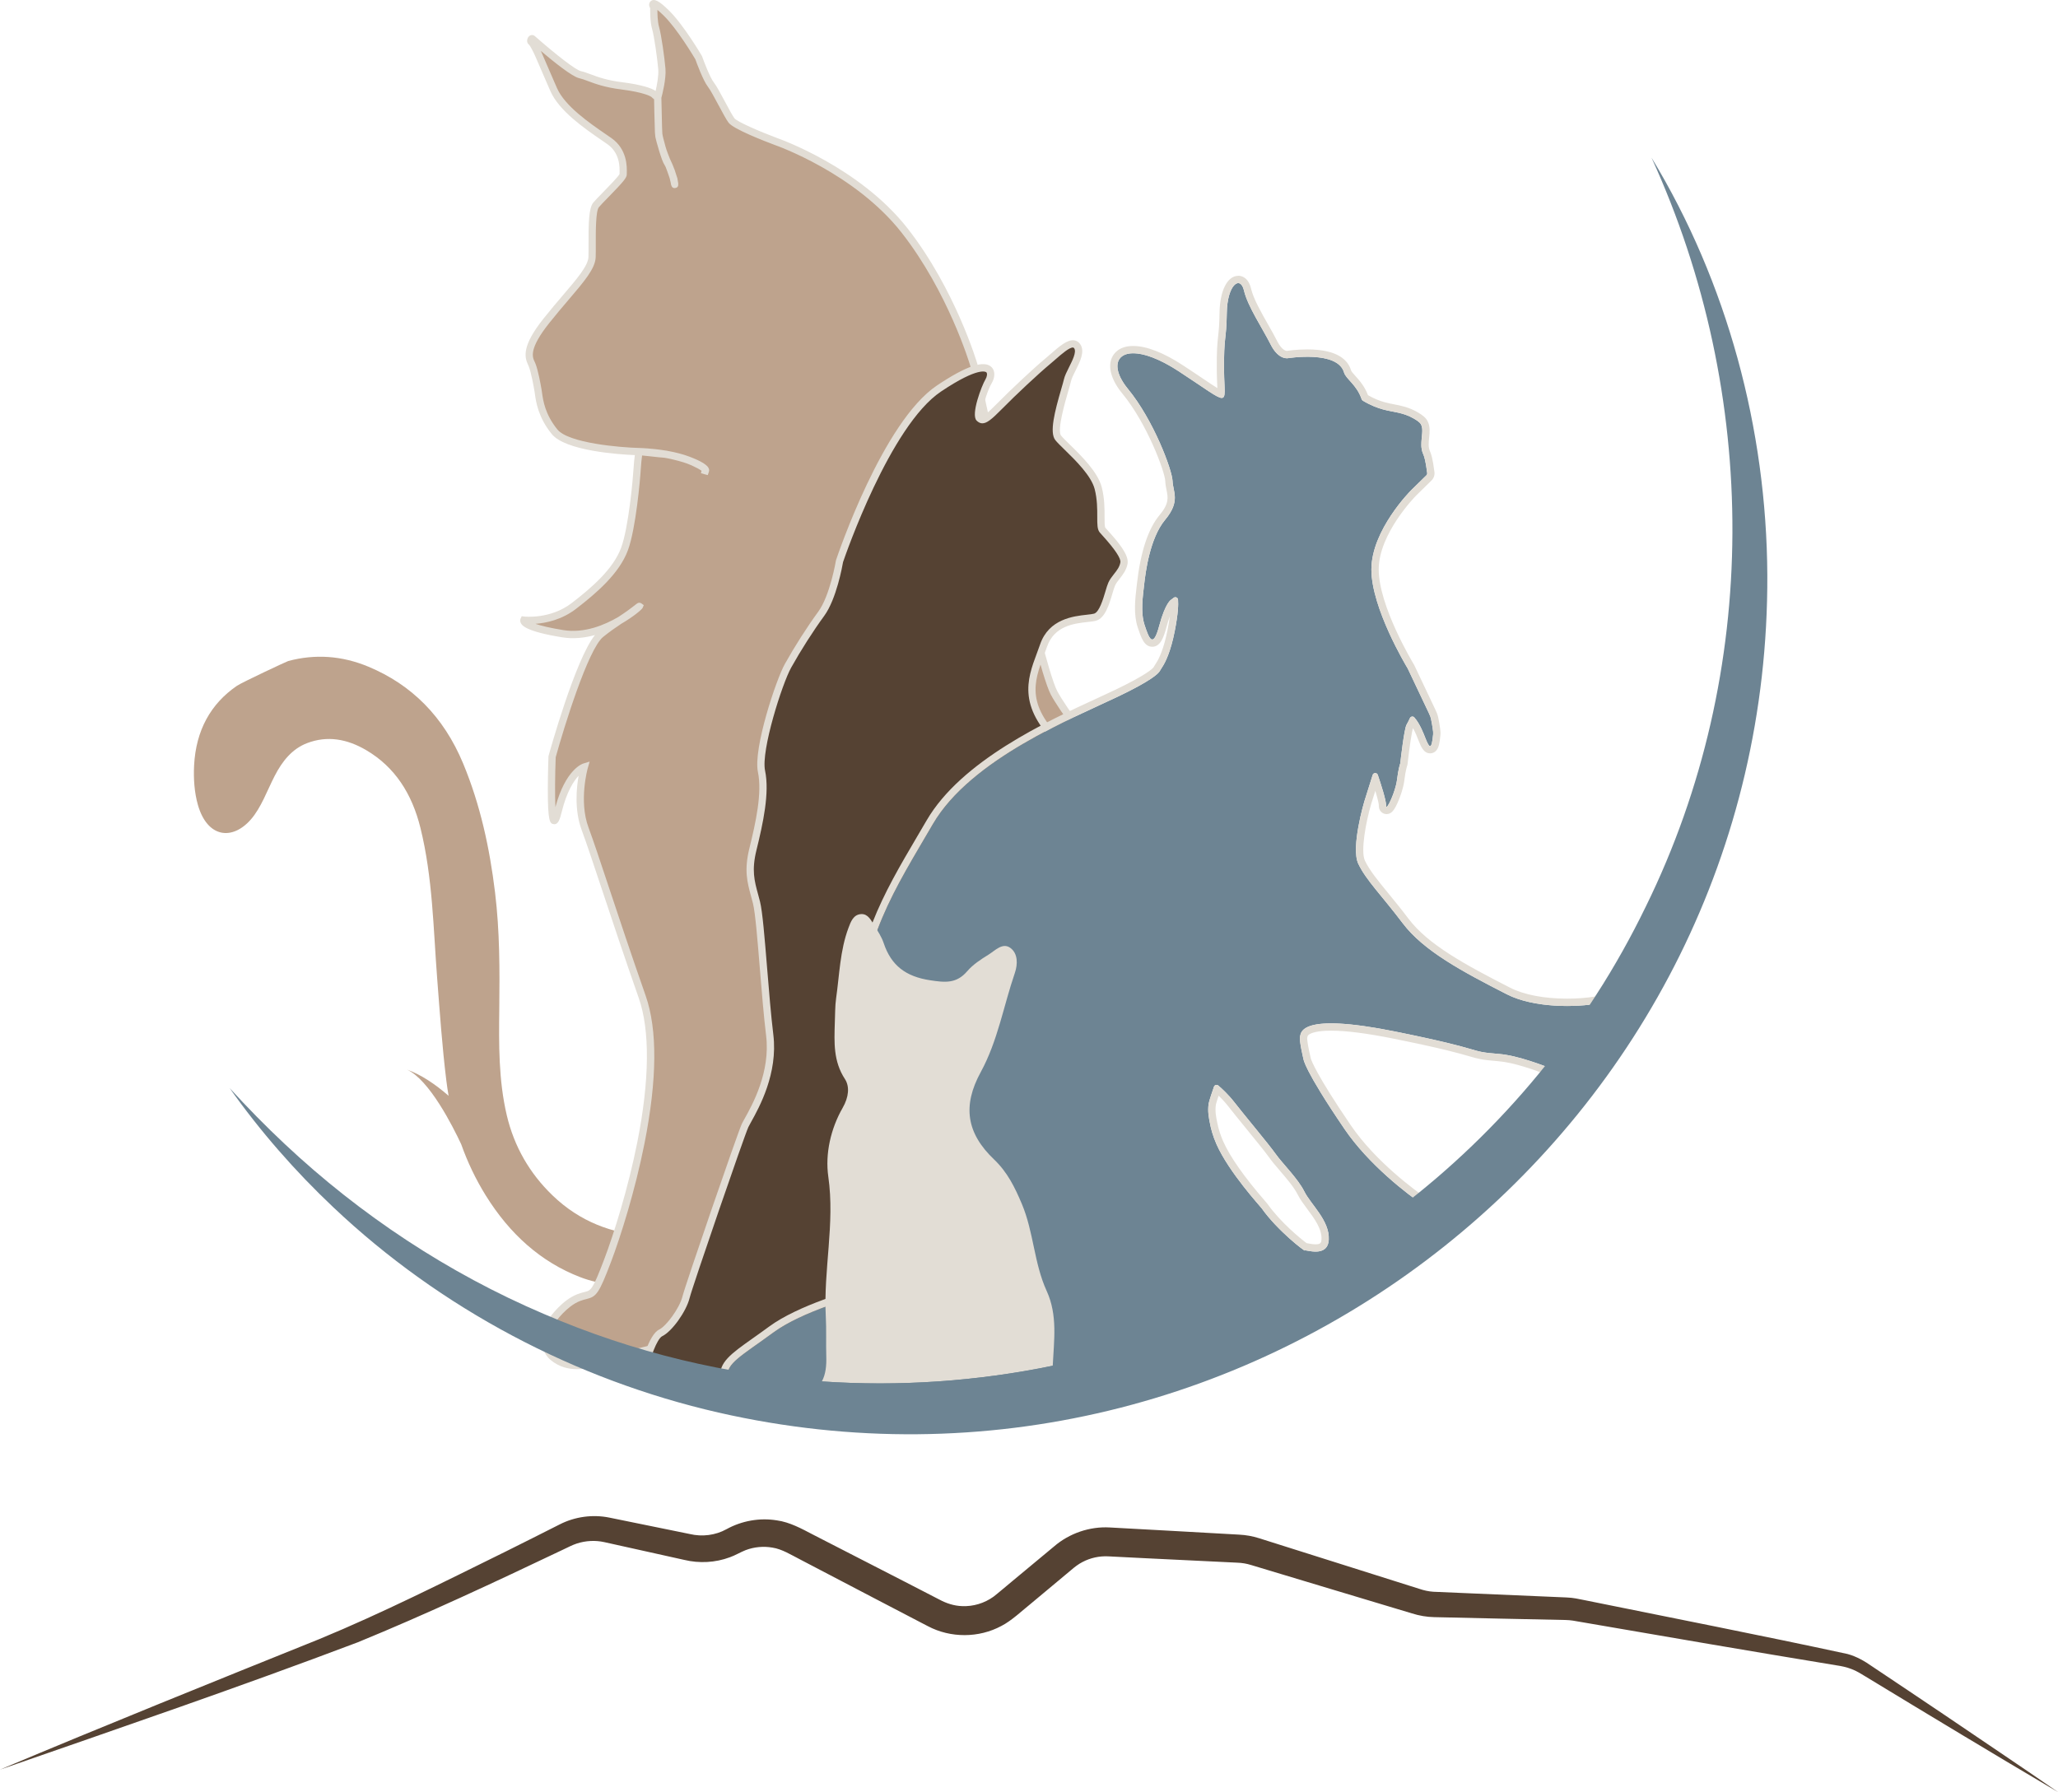
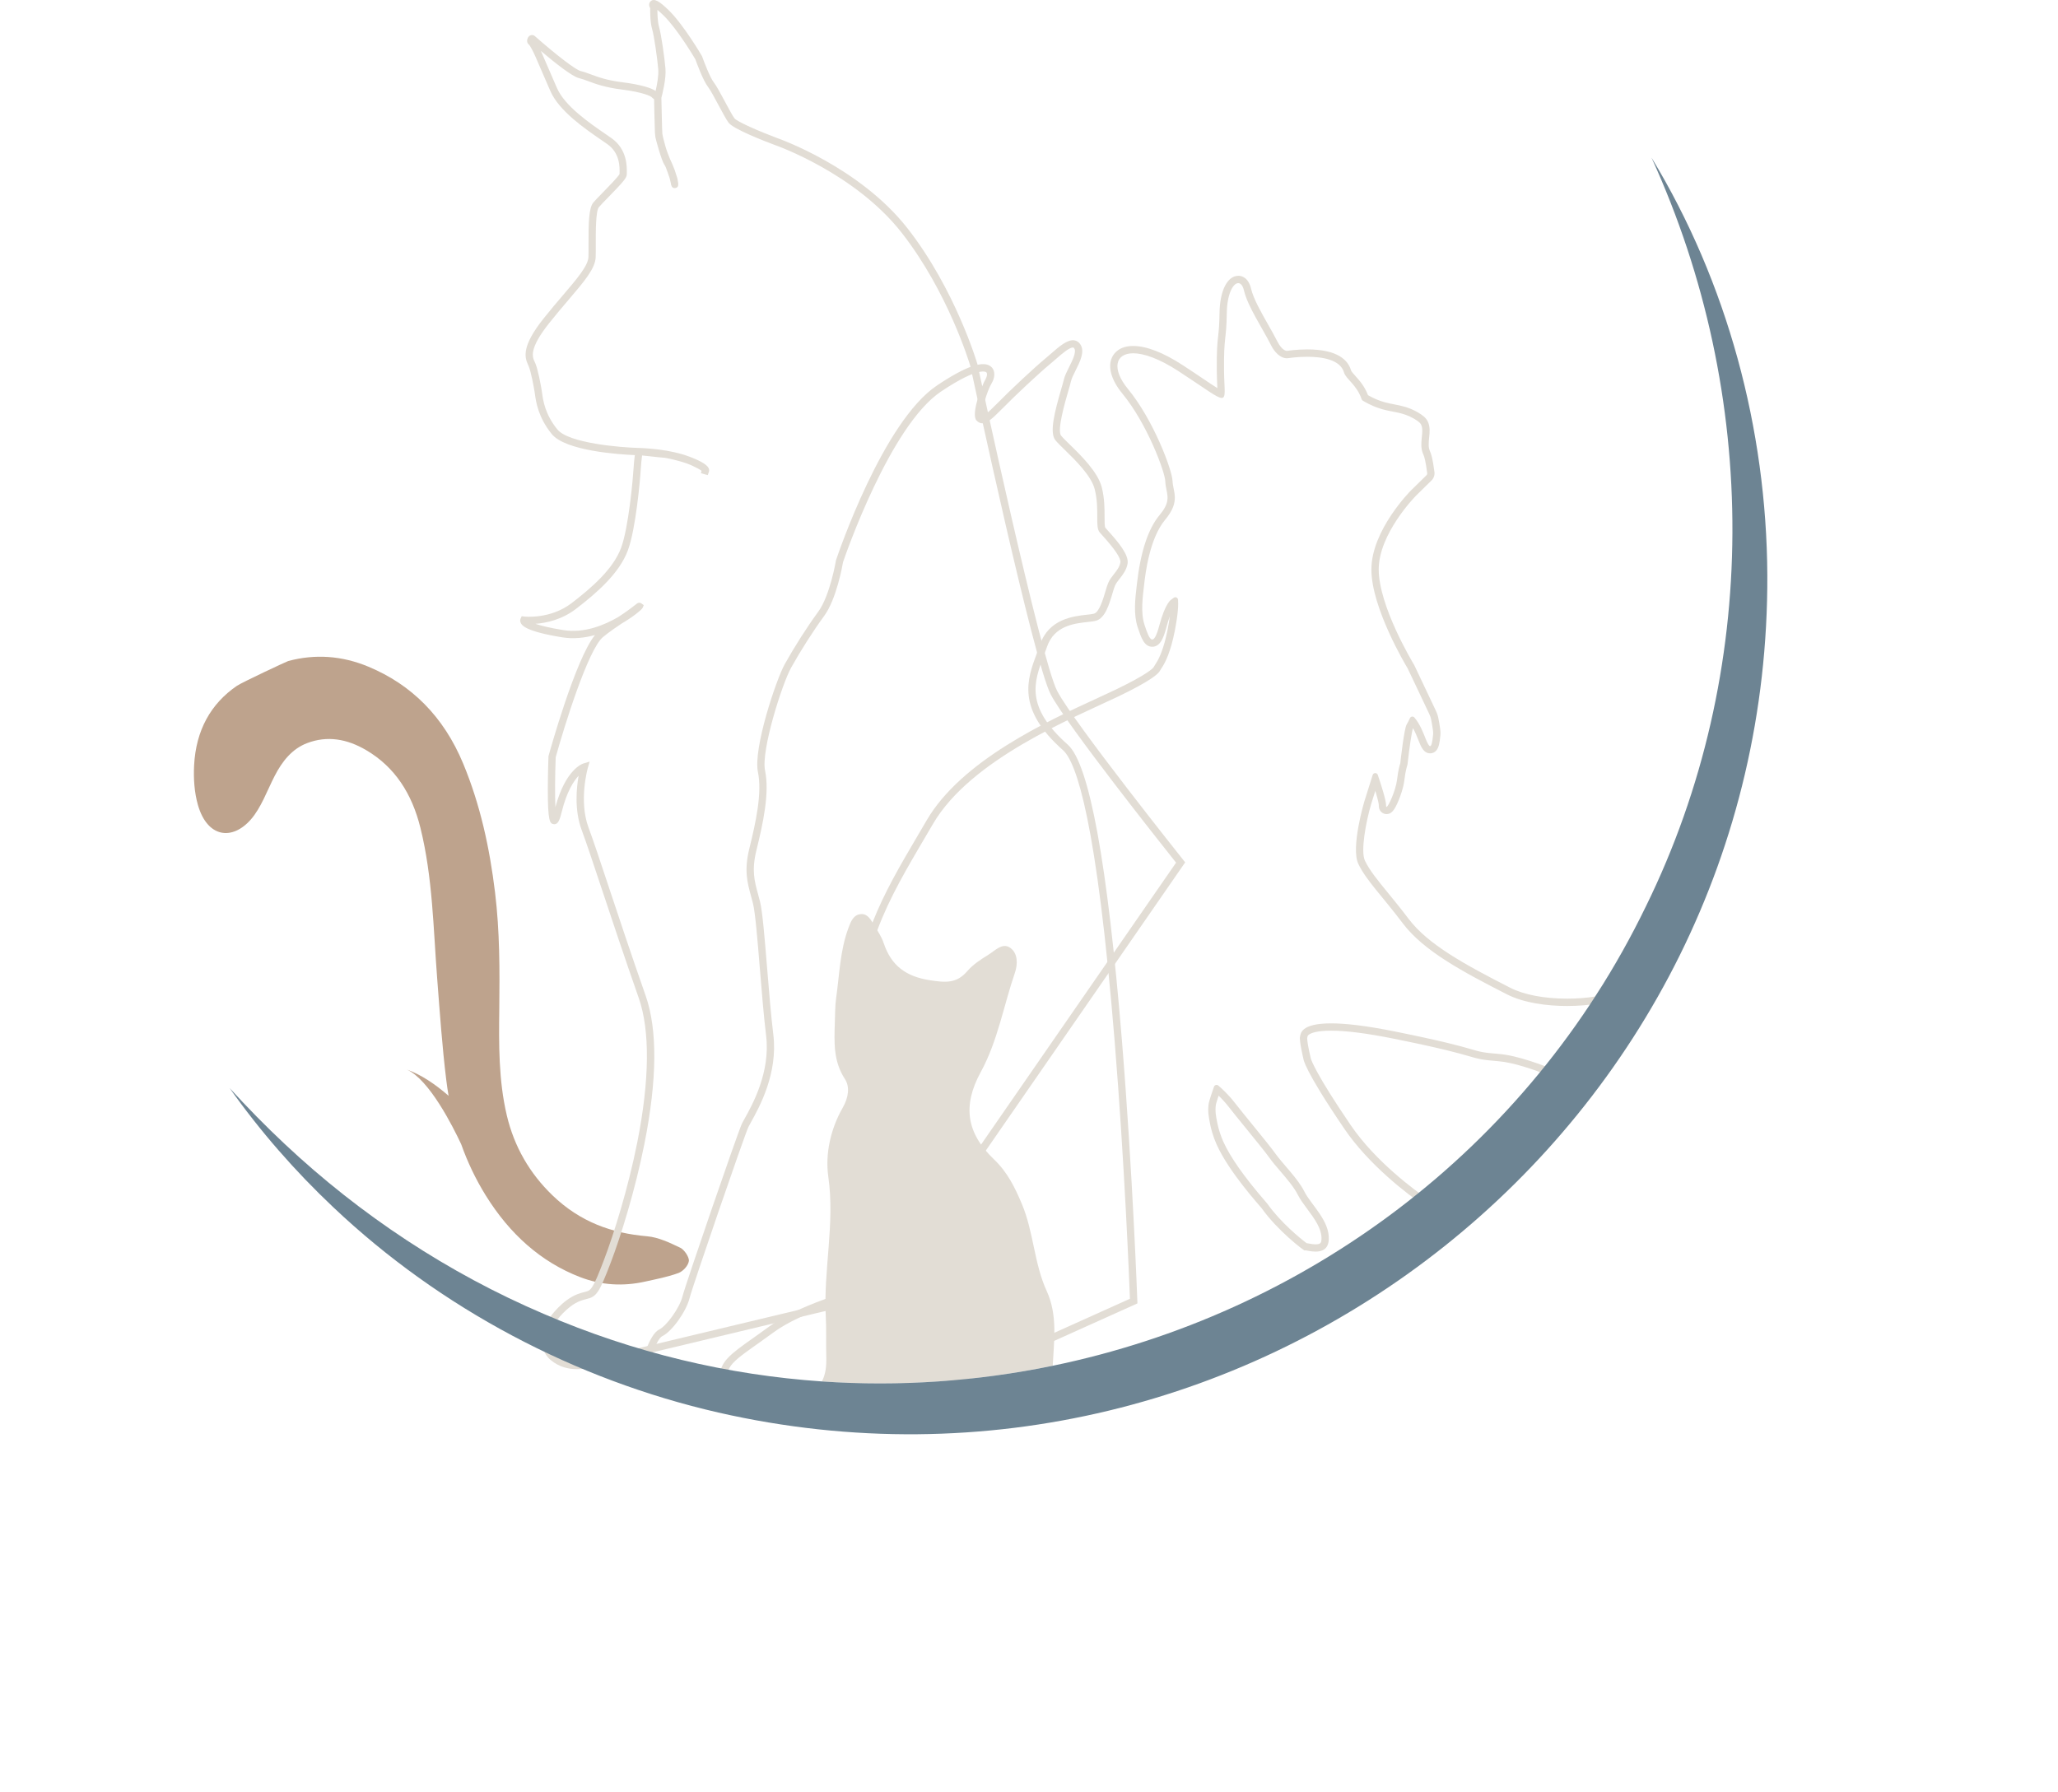
<svg xmlns="http://www.w3.org/2000/svg" id="Ebene_2" data-name="Ebene 2" viewBox="0 0 1949.17 1697.36">
  <defs>
    <style>
      .cls-1 {
        fill: #e2ddd5;
      }

      .cls-1, .cls-2, .cls-3, .cls-4 {
        stroke-width: 0px;
      }

      .cls-2 {
        fill: #6d8493;
      }

      .cls-3 {
        fill: #554233;
      }

      .cls-4 {
        fill: #bea38d;
      }
    </style>
  </defs>
  <g id="Vorlage">
    <g id="Logo">
-       <path class="cls-3" d="M0,1676.14c99.53-41.88,202.03-83.21,302.35-123.6,60.06-24.8,118.28-54.26,176.64-82.99,14.32-7.06,37.2-18.66,50.99-25.61,14.38-7.39,31.32-9.74,47.22-6.49,21.86,4.46,54.36,11.08,76.04,15.51,11.69,2.81,24.33,1.29,34.86-4.56,14.42-7.98,31.45-11.01,47.74-8.34,12.12,1.64,23.48,7.91,34.01,13.4,17.95,9.18,68.44,35.16,87.15,44.74,0,0,29.02,14.97,29.02,14.97l3.63,1.87c6.64,3.6,13.97,5.99,21.56,6.23,10.55.47,21.15-2.74,29.7-8.89,3.65-2.76,14.4-11.91,18.14-14.99,9.34-7.77,30.16-25.07,39.24-32.61,14.42-12.46,33.8-19.12,52.82-18.01,33.34,1.76,88.91,4.92,122.27,6.78,6.51.3,13.03,1.46,19.24,3.44,18.73,5.88,131.22,41.43,151.81,47.96,4.19,1.42,8.68,2.43,13.11,2.71,35.29,1.46,90.69,3.84,126.13,5.4,7.11.28,11.18,1.44,17.71,2.68,81.27,16.52,167.53,33.37,248.43,50.87,8.51,2.3,16.29,6.78,23.41,11.81,22.33,15.05,45.56,30.33,67.83,45.48,30.29,20.64,78,52.54,108.08,73.46-59.11-34.87-123.44-73.66-182.05-109.3-4.48-2.71-8.64-5.4-13.48-7.18-4.59-1.83-9.69-2.86-14.57-3.57-78.65-12.94-162.73-27.36-241.5-40.97,0,0-7.86-1.35-7.86-1.35-2.22-.33-4.47-.53-6.71-.58-34.79-.74-89.97-1.85-124.47-2.7-7.19-.12-14.36-1.38-21.22-3.55-21.09-6.39-133.6-40.09-152.45-45.86-4.13-1.29-8.51-2.02-12.83-2.17-16.4-.79-72.35-3.51-89.7-4.35,0,0-32.61-1.65-32.61-1.65-8.48-.44-16.97,1.43-24.43,5.37-4.01,2.04-7.5,4.8-10.92,7.73,0,0-12.53,10.47-12.53,10.47l-25.07,20.92c-8.22,6.59-18.79,16.61-28.2,21.38-21.37,11.56-48.2,11.64-69.67.29,0,0-1.81-.94-1.81-.94l-3.62-1.88c-18.9-9.77-67.49-35.25-86.84-45.35,0,0-28.94-15.13-28.94-15.13-8.23-4.19-17.02-9.79-26.14-11.15-8.42-1.47-17.25-.64-25.28,2.39-5.03,1.99-9.85,4.98-14.98,6.77-13.75,5.14-29,5.92-43.24,2.47-11.24-2.47-33.05-7.36-43.83-9.74,0,0-31.83-7.07-31.83-7.07-8.57-1.89-17.64-1.41-26.03,1.32-2.12.71-4.07,1.5-6.2,2.51l-7.38,3.53c-63.81,30.38-128.56,60.75-193.96,87.54-111.47,42.17-226.28,81.48-338.79,120.58h0Z" />
      <path id="Schwanz" class="cls-4" d="M644.33,1181.85c-10.12-4.85-20.87-9.98-31.45-10.88-33.18-2.83-63.42-13.46-89.74-38.88-21.36-20.63-36.15-45.91-43.18-75.84-7.8-33.23-7.48-67.11-7.08-100.83.43-36.72.47-73.37-4.02-110.26-5.12-42.05-13.96-82.87-30.14-121.84-18.61-44.82-49.15-74.93-89.82-91.86-25.13-10.46-50.51-12.16-75.9-5.36-1.39.37-43.89,20.26-48.61,23.49-24.8,16.99-38.8,42.11-40.55,75.32-.65,12.36.22,25.73,3.64,37.62,8.93,30.98,32.46,33.79,50.06,13.71,9.79-11.17,15.34-27.17,22.54-41.18,7.3-14.22,16.67-25.83,30.85-31.22,18.98-7.21,37.63-4.03,55.83,6.64,27.14,15.91,43.43,41.16,51.47,73.78,11.61,47.08,12.16,95.05,15.85,142.79,2.48,32.04,4.69,64.15,8.61,96.06.61,4.97,1.34,9.9,2.18,14.79-12.83-11.14-26.22-20.13-39.42-24.79,21.12,9.51,43.41,53.68,51.36,70.7,5.98,16.83,13.66,33.04,23.25,48.49,22.8,36.71,52.36,63.1,89.52,77.4,20.15,7.75,40.89,8.79,61.38,4.21,10.64-2.38,21.45-4.38,31.66-8.16,4.21-1.56,9.2-6.82,9.82-11.32.49-3.61-4.36-10.79-8.11-12.59Z" />
-       <path id="Mowbray" class="cls-4" d="M558.72,1291.53s-19.81,6.86-35.04-6.09c-15.24-12.95,0-35.71,0-35.71,0,0,10.66-15.33,24.38-20.66,13.71-5.33,12.95,3.05,27.42-35.04,14.47-38.09,58.66-175.97,32.76-249.86-25.9-73.89-44.18-132.55-54.09-159.21-9.9-26.66-.76-58.4-.76-58.4,0,0-15.57,4.74-24.72,41.64-9.14,36.9-5.76-51.46-5.76-51.46,0,0,27.87-101.18,46.16-116.07,11.13-9.07,21.58-15.07,27.9-19.81,4.22-3.16,5.73-4.14,8.06-6.1,5.18-4.34-32.01,31.96-71.96,25.52-39.95-6.43-36.9-12.87-36.9-12.87,0,0,25.73,3.19,47.4-13.47,21.67-16.66,40.54-34.01,47.91-53.82,7.36-19.81,11.43-66.27,11.93-75.16.51-8.89,1.78-17.18,1.78-17.18,0,0,26.85.53,46.48,7.97,19.64,7.45,16.24,10.72,16.42,10.02.67-2.52-8-6.39-11.42-7.99-5.71-2.66-14.54-5.21-26.1-7.53-8.56-.56-16.82-1.91-25.39-2.47,0,0-66.15-1.74-79.99-18.88-13.84-17.14-14.47-32.38-15.62-39.1-1.14-6.73-3.43-18.71-5.63-24.12-2.2-5.42-9.31-13.03,13.54-41.81,22.85-28.78,42.74-47.06,43.25-60.27.51-13.2-1.27-43.42,3.81-49.52,5.08-6.09,25.77-25.52,25.65-28.82-.13-3.3,2.16-20.95-13.08-31.61-15.24-10.66-43.93-28.69-52.69-48.75-8.76-20.06-11.05-25.27-13.71-31.61-2.67-6.35-6.48-13.2-7.62-13.71s.13-3.68,1.14-2.79c1.02.89,36.06,31.87,44.95,33.9,8.89,2.03,17.39,7.87,39.74,10.66,22.35,2.79,29.62,7.03,30.47,8.04.85,1.02,3.55,2.88,3.55,2.88,0,0,.51,33.52,1.18,37.07.68,3.55,5.92,21.84,7.96,24.72,2.03,2.88,5.59,12.7,6.6,18.62,1.02,5.92-.52-3.04-.52-3.04,0,0-4.14-12.48-5.32-14.52-1.18-2.03-5.2-12.52-5.88-15.39-.68-2.88-3.05-10.3-3.21-14.19-.17-3.89-.81-33.27-.81-33.27,0,0,4.74-16.93,3.89-26.92-.85-9.99-3.89-31.83-5.92-38.77-2.03-6.94-1.69-18.62-1.69-18.62,0,0,.17-1.18-.68-2.37-.85-1.18-1.02-6.6,12.7,6.94,13.71,13.54,30.47,42.15,30.47,42.15,0,0,6.94,19.55,11.51,25.39,4.57,5.84,15.24,28.19,19.55,34.03,4.32,5.84,42.41,20.06,42.41,20.06,0,0,76.18,26.15,121.63,84.3,45.45,58.15,65.51,127.22,65.51,127.22,0,0,59.93,280.08,75.92,310.55,16,30.47,119.93,160.74,119.93,160.74l-282.44,408.31-277.03,66.27Z" />
      <path class="cls-1" d="M546.28,1296.82c-7.39,0-16.65-1.79-24.84-8.75-13.91-11.82-6.5-31.51-.63-40.26.5-.71,11.47-16.31,25.99-21.96,2.84-1.1,5.1-1.66,6.93-2.11,6.03-1.49,7.47-1.85,18.52-30.94,9.02-23.74,22.65-67.04,31.36-110.95,11.64-58.67,12.11-105.88,1.37-136.54-13.8-39.38-25.45-74.45-34.81-102.63-8.19-24.65-14.65-44.12-19.26-56.53-6.99-18.82-4.96-39.71-2.88-51.39-4.77,5.07-11.26,15.07-16.01,34.26-1.78,7.17-3.36,12.2-7.6,11.6-3.61-.51-5.65-2.34-5.57-33.89.04-14.93.61-29.98.61-30.13l.02-.4.11-.39c1.08-3.93,25.29-91.25,43.91-114.32-9.46,2.63-20.08,3.93-30.97,2.18-35.1-5.65-38.2-11.54-39.22-13.47-.75-1.43-.85-3.03-.26-4.28l1.07-2.26,2.48.31c.24.03,24.65,2.77,44.87-12.78,18.93-14.55,39.29-32.15,46.78-52.29,7.21-19.4,11.28-66.33,11.72-74.16.3-5.31.87-10.37,1.29-13.67-15.18-.65-65.79-3.99-78.73-20.02-12.83-15.89-14.86-30.35-15.95-38.11-.14-.97-.26-1.83-.38-2.58-.69-4.05-3.11-17.72-5.42-23.4-.17-.43-.38-.87-.6-1.34-3.64-7.75-5.81-18.17,14.64-43.92,6.55-8.25,12.9-15.69,18.51-22.26,13.23-15.5,23.68-27.75,24-35.99.12-3.2.11-7.55.09-12.16-.07-19.84.22-34.28,4.51-39.43,1.8-2.17,5.27-5.71,9.29-9.82,5.35-5.47,14.19-14.52,15.56-17.19,0-.33.01-.72.02-1.17.13-5.12.49-18.72-11.62-27.2-1.62-1.13-3.39-2.35-5.28-3.65-16.08-11.04-40.38-27.73-48.6-46.56l-2.38-5.45c-6.86-15.71-8.94-20.46-11.35-26.21-2.48-5.9-5.42-11.03-6.39-12.19-1.21-.78-1.94-2.16-1.95-3.73,0-1.88,1.02-4.25,3-5.16,1.45-.66,3.11-.42,4.32.64l.16.14c20.89,18.37,38.69,31.94,43.28,32.99,3.11.71,6.06,1.81,9.47,3.08,6.79,2.53,15.25,5.69,29.93,7.52,18.11,2.26,27.95,5.65,31.56,8.24,1.28-5.6,3-14.54,2.49-20.52-.84-9.92-3.84-31.38-5.8-38.09-2.16-7.38-1.84-19.19-1.83-19.69v-.16c-1.32-1.92-1.47-4.9.52-6.6,3.25-2.77,7.96-.34,17.38,8.97,13.88,13.71,30.33,41.68,31.02,42.86l.27.59c1.88,5.29,7.51,20,10.98,24.42,2.58,3.3,6.55,10.7,10.74,18.53,3.42,6.39,6.96,12.99,8.87,15.57,2.29,3.1,22.98,12.21,40.84,18.88.69.23,77.59,27.13,123.14,85.41,45.34,58,65.91,127.68,66.11,128.38l.06.24c.6,2.8,60.01,279.96,75.6,309.67,15.66,29.83,118.53,158.89,119.57,160.19l1.6,2.01-1.46,2.11-283.19,409.4-278.17,66.55c-1.09.36-6.4,1.97-13.39,1.97ZM558.45,721.39l-1.75,6.11c-.09.31-8.7,31,.68,56.25,4.65,12.52,11.13,32.04,19.34,56.76,9.35,28.15,20.98,63.19,34.77,102.52,11.31,32.28,10.94,79.44-1.11,140.17-8.8,44.33-22.56,88.07-31.68,112.06-11.5,30.27-13.86,32.85-23.32,35.19-1.71.42-3.66.9-6.08,1.85-12.54,4.88-22.69,19.27-22.8,19.42-.1.14-13.29,20.32-.6,31.1,13.5,11.47,31.5,5.52,31.68,5.46l.32-.09,275.75-65.97,280.23-405.12c-13.66-17.16-103.62-130.58-118.69-159.28-15.98-30.43-73.38-298.08-76.22-311.3-.94-3.14-21.23-70.09-64.88-125.94-44.27-56.64-119.28-82.91-120.03-83.16-9.25-3.45-39.49-15.09-44.06-21.27-2.2-2.98-5.7-9.5-9.4-16.41-3.69-6.9-7.88-14.71-10.1-17.54-4.59-5.87-10.8-22.9-11.93-26.05-1.75-2.95-17.23-28.8-29.76-41.17-2.67-2.64-4.68-4.42-6.16-5.61-.02,3.15.1,11.2,1.57,16.23,2.1,7.19,5.17,29.01,6.05,39.44.81,9.61-3.06,24.64-3.87,27.63.07,3.07.42,19.36.65,27.89.09,2.57.19,4.68.28,6.13.38,2.6,1.42,6.38,2.14,9.01.36,1.29.66,2.41.85,3.2.64,2.74,4.54,12.81,5.5,14.45.29.49.68,1.38,1.12,2.49,1.38,3.06,2.83,7.11,3.89,10.86.25.74.46,1.36.61,1.82l.13.5.43,2.53c.03.15.05.3.08.44,0,.02,0,.05.01.07l.35,2.02h-.08c.13,1.99-.31,3.58-2.74,3.99-2.45.42-3.42-1.1-3.91-2.84h-.07s-.31-1.78-.31-1.78c-.01-.07-.03-.15-.04-.22-.23-1.33-.6-2.88-1.05-4.5-1.32-3.91-2.76-7.98-3.66-10.25-.49-1.08-.94-1.94-1.31-2.46-2.67-3.79-7.98-23.18-8.53-26.06-.09-.45-.17-1.27-.25-2.38-.1-.69-.16-1.34-.19-1.93-.04-.82-.09-2.72-.16-5.22-.32-8.79-.54-21.03-.63-26.41-.91-.69-1.96-1.54-2.63-2.28-.63-.43-6.79-4.3-28.4-7-15.49-1.94-24.74-5.39-31.49-7.91-3.18-1.19-5.93-2.21-8.59-2.82-6.52-1.49-23.51-15.07-36.14-25.76.77,1.66,1.35,3.02,1.62,3.67,2.4,5.71,4.46,10.44,11.31,26.12l2.38,5.45c7.43,17.01,30.75,33.03,46.18,43.63,1.9,1.31,3.69,2.54,5.33,3.68,15.16,10.61,14.71,27.49,14.57,33.04-.01.54-.03.97-.02,1.27.12,3.05-2.83,6.71-17.52,21.75-3.75,3.84-7.29,7.46-8.92,9.42-3.02,3.62-2.95,24.02-2.91,34.99.02,4.69.03,9.11-.1,12.45-.41,10.64-10.99,23.04-25.65,40.21-5.57,6.52-11.88,13.92-18.35,22.07-19.5,24.55-15.93,32.15-13.8,36.69.27.59.53,1.14.75,1.67,2.5,6.16,4.91,19.43,5.83,24.84.14.81.27,1.74.41,2.78,1.07,7.6,2.85,20.33,14.48,34.73,10.53,13.04,59.42,17.12,77.38,17.59.83.02,11.99.28,25.14,2.45.13,0,.26.02.4.03l.45.06c.67.13,1.33.27,1.98.4,6.55,1.2,13.43,2.89,19.66,5.25.19.07.38.15.57.22,1.31.48,2.52.96,3.64,1.45,4.92,2.05,8.54,3.96,10.94,5.8,1.27.94,2.25,1.91,2.86,2.94.82,1.33,1,2.63.55,3.94l-1.08,3.16-3.28-.87-3.19-.97.57-2.2c-.2-.19-.49-.42-.87-.7-1.27-.86-3.61-2.16-7.81-4.11l-.58-.27c-.22-.1-.44-.2-.67-.31-1.11-.47-2.33-.96-3.69-1.48-4.74-1.72-10.91-3.39-18.41-4.97-1.01-.19-2.02-.36-3.01-.53-4.05-.29-8.05-.75-11.93-1.19-3.06-.35-6.19-.7-9.33-.98-.41,3.18-1,8.35-1.31,13.69-.48,8.46-4.54,55.71-12.15,76.17-8.1,21.78-29.33,40.2-49.04,55.35-13.59,10.45-28.54,13.5-38.52,14.24,5,1.71,13.17,3.81,26.47,5.95,19.81,3.19,39-4.78,52.14-12.5.33-.22.65-.43.97-.65,3.2-2.13,5.96-3.96,8.17-5.62,1.46-1.09,2.59-1.93,3.55-2.63,1.82-1.33,2.91-2.14,4.36-3.35,2.21-1.85,3.92-1.11,4.75-.5l2.19,1.61-1.05,2.51c-.74,1.75-9.4,8.85-20.15,15.06-5.11,3.41-11.15,7.54-17.3,12.55-14.23,11.59-37.13,85.78-44.9,113.93-.65,17.25-.82,35.84-.29,47.24,9.61-35.78,25.63-41.04,26.32-41.25l6.08-1.85ZM616.75,91.57s.05.06.08.09c-.03-.03-.05-.06-.08-.09ZM501.69,42.7s0,0,.01,0c0,0,0,0-.01,0ZM501.03,42.27s0,0,0,0c0,0,0,0,0,0ZM504.52,36.39c.15.07.29.15.44.25-.14-.1-.28-.18-.44-.25Z" />
-       <path id="Boudicca" class="cls-3" d="M610.17,1300.42c0-7.82,7.79-34.23,15.57-37.96,7.79-3.72,20.99-21.67,24.04-33.86,3.05-12.19,52.14-154.39,55.86-162.51,3.72-8.13,28.44-44.01,23.36-85.66-5.08-41.64-8.46-109.36-12.53-125.61-4.06-16.25-9.14-27.09-3.39-50.45,5.76-23.36,12.53-52.82,8.13-73.81-4.4-20.99,16.93-85.32,25.05-99.88,8.13-14.56,19.89-33.43,31.57-49.43,11.68-16,17.27-49.77,17.27-49.77,0,0,43.42-129.5,94.21-163.53,50.79-34.03,52.06-15.24,46.98-6.86-5.08,8.38-11.93,31.74-8.89,34.79,3.05,3.05,5.59,2.79,19.3-11.17,13.71-13.97,35.3-34.03,45.71-42.66,10.41-8.63,22.85-21.84,27.93-13.97,5.08,7.87-7.36,23.11-9.4,32.25-2.03,9.14-15.15,46.21-8.72,54.34,6.43,8.13,33.18,29.12,37.92,47.74,4.74,18.62.68,35.55,4.06,39.61,3.39,4.06,21.84,22.6,20.31,31.23-1.52,8.63-8.63,13.2-11.68,20.06-3.05,6.86-6.6,28.69-15.74,31.23-9.14,2.54-39.36-.51-48.75,26.92-9.4,27.42-26.75,54.43,20.65,96.41,47.4,41.98,64.71,524.44,64.71,524.44l-216.55,97.51-247-29.42Z" />
      <path class="cls-1" d="M857.71,1333.39l-250.99-29.9v-3.07c0-8.01,7.89-36.46,17.54-41.07,6.7-3.21,19.3-20.08,22.18-31.58,2.72-10.9,51.99-154.19,56.08-163.11.59-1.29,1.55-3.02,2.88-5.4,7.3-13.12,24.41-43.86,20.19-78.4-2.24-18.36-4.11-41.32-5.93-63.53-2.22-27.16-4.31-52.82-6.52-61.66-.6-2.4-1.22-4.67-1.83-6.89-3.58-13.13-6.68-24.47-1.56-45.22,6.08-24.67,12.22-52.63,8.1-72.27-4.66-22.22,17.32-87.76,25.42-102.27,9.25-16.57,21.14-35.18,31.8-49.78,11.06-15.14,16.6-47.97,16.65-48.3l.13-.53c1.79-5.33,44.38-131.01,95.56-165.3,27.64-18.52,44.51-24.24,51.57-17.49,4.15,3.97,3.06,10.71.28,15.29-4.69,7.74-9.95,26.85-9.09,30.85.26.23.37.28.39.29.96-.03,4.22-2.07,13.7-11.73,13.22-13.46,35.13-33.91,45.97-42.9,1.65-1.37,3.35-2.85,5.06-4.34,8.05-7.02,15.66-13.64,22.11-12.74,2.41.34,4.44,1.69,5.87,3.91,4.38,6.8-.33,16.21-4.5,24.51-1.96,3.91-3.82,7.61-4.43,10.36-.45,2.03-1.37,5.18-2.53,9.17-2.96,10.19-10.83,37.26-6.86,42.28,1.58,1.99,4.73,5.07,8.38,8.63,10.54,10.28,26.46,25.8,30.18,40.4,2.68,10.53,2.66,20.57,2.64,27.89,0,4.14-.02,9.28.74,10.38.48.57,1.3,1.48,2.33,2.62,9.82,10.84,20.18,23.11,18.72,31.41-1.06,6.03-4.42,10.29-7.37,14.05-1.8,2.29-3.51,4.46-4.55,6.81-.7,1.56-1.52,4.35-2.39,7.29-3.1,10.46-6.96,23.47-15.58,25.87-2.05.57-4.78.87-7.96,1.22-12.58,1.38-31.6,3.47-38.45,23.49-.99,2.88-2.07,5.79-3.12,8.6-9.22,24.7-17.93,48.03,22.8,84.1,20.35,18.02,37.6,112.32,51.28,280.27,10.14,124.5,14.55,245.43,14.59,246.63l.08,2.32-219.54,98.85ZM613.87,1297.39l242.76,28.92,213.56-96.16c-.66-17.37-5.13-129.18-14.49-244.02-16.86-206.89-35.94-264.09-48.98-275.64-44.27-39.21-33.87-67.09-24.69-91.69,1.03-2.77,2.1-5.63,3.06-8.42,8.28-24.17,31.67-26.74,44.23-28.12,2.87-.32,5.36-.59,6.86-1.01,4.94-1.37,8.61-13.77,10.81-21.17.98-3.3,1.83-6.16,2.7-8.13,1.39-3.14,3.45-5.75,5.43-8.27,2.69-3.42,5.24-6.66,6-10.98.66-3.76-5.07-12.36-17.03-25.57-1.12-1.23-2-2.21-2.53-2.85-2.35-2.82-2.34-7.59-2.33-14.8.02-7.35.03-16.49-2.43-26.18-3.24-12.71-18.32-27.42-28.3-37.16-3.98-3.88-7.12-6.95-8.98-9.29-5.71-7.21-.59-27.05,5.64-48.49,1.08-3.72,2.01-6.93,2.42-8.74.8-3.59,2.84-7.66,5-11.96,3.17-6.32,7.11-14.19,4.87-17.67-.47-.73-.83-.78-1.03-.81-3.34-.48-11,6.22-16.61,11.11-1.76,1.53-3.5,3.05-5.19,4.46-10.7,8.87-32.36,29.09-45.45,42.42-10.35,10.54-14.72,13.76-18.7,13.78-.01,0-.02,0-.03,0-2.56,0-4.27-1.38-5.48-2.58-5.71-5.71,4.92-33.31,8.38-39.02,1.54-2.54,1.94-5.68.85-6.72-.26-.25-6.91-5.92-42.95,18.23-48.19,32.29-90.58,155.09-92.77,161.51-.61,3.56-6.25,35.09-17.84,50.96-10.51,14.39-22.22,32.73-31.34,49.08-8.44,15.13-28.68,78.46-24.69,97.49,4.42,21.06-1.89,49.93-8.15,75.34-4.68,19.01-1.95,29.05,1.52,41.75.62,2.26,1.25,4.59,1.86,7.03,2.35,9.39,4.37,34.13,6.71,62.77,1.81,22.14,3.68,45.03,5.9,63.25,4.48,36.77-13.38,68.88-21.01,82.59-1.21,2.17-2.16,3.88-2.64,4.92-4.06,8.85-52.95,151.09-55.65,161.91-3.21,12.86-16.77,31.77-25.9,36.13-4.99,2.38-11.99,21.76-13.37,31.8Z" />
-       <path id="Eira" class="cls-2" d="M1515.51,949.17c-.39.62-1.02,1.06-1.74,1.2-20.68,3.93-60.89,4.52-86.59-8.6-42.31-21.61-78.8-41.05-98.64-67.3-19.84-26.24-34.9-41.02-42.11-56.39-7.21-15.36,5.69-58.78,5.69-58.78l7.95-25.27c.74-2.36,4.07-2.41,4.87-.06,3.12,9.19,7.98,24.31,7.84,28.89-.19,6.74,9-12.95,10.35-24.13,1.18-9.8,2.67-14.5,3.02-15.5.05-.15.09-.3.1-.46.34-3.03,3.66-32.61,5.97-36.43,1.17-1.94,2.29-4.25,3.13-6.13.74-1.65,2.97-2.05,4.18-.69,5.32,5.97,8.93,15.66,10.42,19.45,4.01,10.2,6.01,11.52,7.41-3.45.12-1.27-.05-3.5-.31-4.75l-.73-4.69c-.96-4.66-.73-5.83-2.77-10.13l-20.23-42.69c-.04-.08-.07-.15-.12-.22-1.61-2.66-34.32-57.16-34.32-93.64,0-37.39,37.39-74.79,37.39-74.79,4.9-4.8,9.8-9.61,14.7-14.41.57-.56.85-1.37.75-2.16-1.37-10.75-2.6-15.29-3.54-17.35-.2-.45-1.02-2.17-1.53-4.62-.41-1.96-.45-3.52-.46-4.31-.08-8.34,2.18-14.63-.19-19.5-.45-.93-1.52-2.72-6.78-5.73-10.81-6.19-19.08-5.92-29.5-8.78-4.71-1.3-11.35-3.64-18.96-8.24-.54-.32-.94-.85-1.14-1.44-4.71-13.83-14.87-18.98-16.7-25.34-6.04-21.03-52.86-13.5-52.86-13.5,0,0-9.02,2.18-16.6-12.92-7.58-15.1-21.75-36.11-25.24-51.03-3.49-14.91-15.91-5.71-16.29,21.17-.38,26.88-2.95,20.67-2.6,55.06.36,34.39,7.8,33.26-42.96.14-50.77-33.12-72.36-12.77-48.05,16.76,24.31,29.53,41.87,76.85,42.22,87.16.35,10.31,7.77,19.04-7.01,36.73-14.78,17.69-18.69,50.8-19.9,61.56-1.21,10.75-3.54,26.14.4,38.04,3.94,11.9,7.84,23.5,13.86.94,6.02-22.56,11.45-24.91,11.45-24.91l2.28-1.75c1.6-1.23,3.94-.22,4.11,1.79.38,4.42.14,13.12-3.09,29.63-3.86,19.71-8.92,29.68-11.75,34.03-.85,1.3-1.7,2.6-2.45,3.95-1.33,2.39-7.92,9.05-39.45,24.13-42.05,20.12-139.47,59.02-175.48,120.89-36.01,61.87-67.9,108.69-70.85,196.12-2.95,87.43,7.15,185.88,12,207.09,4.57,19.98,7.36,37.7,7.67,39.69.02.13.05.25.09.37.74,2.23,7.99,24.14,10.09,28.45,1.77,3.62,8.26,20.48,10.82,27.16.56,1.45-.3,3.05-1.82,3.39-8.15,1.83-31.25,6.78-36.47,5.33-6.37-1.77-18.02-8.23-7.8-19.24,7.79-8.39,20.52-12.22,26.13-13.56,1.49-.36,2.33-1.92,1.81-3.36l-9.27-25.67c-.45-1.25-1.77-1.95-3.05-1.61-11.4,2.99-63.12,17.29-90.34,37.29-30.71,22.56-44.74,29.16-43.54,42.39,0,.11.04.21.05.32,0,0,157.44,25.13,296.24,18.1,437.15-22.15,605.88-492.44,530.22-373.71ZM1144.78,1045.1s.42-2.75,4.99-15.78c.6-1.71,2.73-2.29,4.11-1.12,3.5,2.97,9.64,8.61,15.29,15.93,8.54,11.05,32.56,39.7,38.97,48.79,6.41,9.08,21.08,23.31,27.22,35.64,6.14,12.33,24.05,27.53,23.14,45.56-.92,18.02-23.25,8.82-22.61,10.35.64,1.53-25.78-18.53-40.94-40-1.21-1.72-30.95-34.01-42.75-60.56-3.66-8.25-5.29-15.18-5.98-18.6-1.39-6.86-2.59-12.74-1.45-20.2ZM1353.43,1142.72c-.86.72-2.08.78-3.02.17-18.32-12.09-54.49-40.49-76.82-73.26-39.02-57.25-39.08-66.66-39.08-66.66,0,0-4.2-17.34-3.22-21.09.98-3.74-.42-23.05,89.67-4.91,90.09,18.14,67.42,18.85,98.62,21.3,18.17,1.42,42.89,11.21,53.83,15.47,1.58.62,2.12,2.58,1.09,3.92-35.32,45.58-76.84,88.17-121.07,125.06Z" />
      <path id="Eira-2" data-name="Eira" class="cls-1" d="M1172.76,268.17c2.28,0,4.34,2.3,5.47,7.12,3.49,14.91,17.66,35.92,25.24,51.03,5.88,11.72,12.62,13.03,15.35,13.03.79,0,1.24-.11,1.24-.11,0,0,8.15-1.31,18.09-1.31,13.88,0,31.24,2.56,34.77,14.81,1.83,6.36,11.99,11.51,16.7,25.34.2.59.6,1.12,1.14,1.44,7.62,4.6,14.25,6.94,18.96,8.24,10.42,2.86,18.69,2.59,29.5,8.78,5.26,3.01,6.33,4.81,6.78,5.73,2.38,4.87.11,11.16.19,19.5,0,.79.04,2.35.46,4.31.51,2.45,1.33,4.17,1.53,4.62.93,2.06,2.17,6.6,3.54,17.35.1.79-.18,1.6-.75,2.16-4.9,4.8-9.8,9.61-14.7,14.41,0,0-37.39,37.39-37.39,74.79,0,36.47,32.71,90.98,34.32,93.64.05.07.08.14.12.22l20.23,42.69c2.04,4.3,1.81,5.47,2.77,10.13l.73,4.69c.26,1.25.43,3.48.31,4.75-.73,7.8-1.62,11.18-2.88,11.18-1.15,0-2.61-2.85-4.53-7.73-1.49-3.79-5.1-13.48-10.42-19.45-.5-.56-1.17-.82-1.83-.82-.95,0-1.91.54-2.34,1.51-.84,1.87-1.96,4.19-3.13,6.13-2.31,3.82-5.64,33.4-5.97,36.43-.02.16-.05.31-.1.46-.35,1.01-1.84,5.7-3.02,15.5-1.16,9.61-8.12,25.5-9.92,25.5-.3,0-.45-.43-.43-1.37.13-4.58-4.72-19.7-7.84-28.89-.39-1.16-1.41-1.74-2.42-1.74s-2.07.6-2.45,1.8l-7.95,25.27s-12.9,43.42-5.69,58.78c7.21,15.36,22.27,30.14,42.11,56.39,19.85,26.24,56.34,45.69,98.64,67.3,16.12,8.23,37.95,11.07,57.09,11.07,11.37,0,21.79-1,29.5-2.47.72-.14,1.35-.58,1.74-1.2,8.46-13.28,13.86-19.19,16.18-19.19,18.39,0-158.13,373.22-546.4,392.89-17.05.86-34.35,1.24-51.64,1.24-123.44,0-244.61-19.34-244.61-19.34-.01-.11-.04-.21-.05-.32-1.2-13.23,12.83-19.84,43.54-42.39,27.22-19.99,78.93-34.29,90.33-37.29.22-.06.44-.08.65-.08,1.05,0,2.03.66,2.4,1.69l9.27,25.67c.52,1.44-.32,3-1.81,3.36-5.61,1.34-18.35,5.17-26.13,13.56-10.21,11,1.44,17.46,7.8,19.24.65.18,1.59.26,2.74.26,8.03,0,26.6-3.99,33.73-5.59,1.52-.34,2.37-1.94,1.82-3.39-2.56-6.68-9.05-23.54-10.82-27.16-2.1-4.31-9.35-26.22-10.09-28.45-.04-.12-.07-.24-.09-.37-.31-1.99-3.09-19.72-7.67-39.69-4.85-21.21-14.96-119.66-12-207.09,2.95-87.43,34.85-134.25,70.85-196.12,36.01-61.87,133.42-100.78,175.48-120.89,31.53-15.08,38.12-21.74,39.45-24.13.75-1.36,1.61-2.65,2.45-3.95,2.83-4.35,7.89-14.32,11.75-34.03,3.23-16.52,3.48-25.21,3.09-29.63-.12-1.41-1.31-2.32-2.56-2.32-.53,0-1.08.17-1.56.53l-2.28,1.75s-5.43,2.35-11.45,24.91c-2.5,9.38-4.64,12.86-6.56,12.86-2.7,0-4.99-6.85-7.3-13.8-3.94-11.9-1.61-27.29-.4-38.04,1.21-10.75,5.11-43.86,19.9-61.56,14.78-17.69,7.36-26.42,7.01-36.73-.35-10.31-17.91-57.63-42.22-87.16-15.44-18.76-12.36-33.81,4.95-33.81,9.94,0,24.58,4.97,43.1,17.05,25.57,16.68,36.37,25.25,40.75,25.25s2.39-8.32,2.21-25.39c-.36-34.39,2.22-28.18,2.6-55.06.26-18.2,6.03-28.3,10.82-28.29M1351.81,1143.3c.58,0,1.15-.2,1.62-.59,44.23-36.9,85.75-79.48,121.07-125.06,1.04-1.34.5-3.31-1.09-3.92-10.95-4.26-35.66-14.05-53.83-15.47-31.19-2.45-8.53-3.15-98.62-21.3-27.97-5.63-47.11-7.65-60.26-7.65-29.19,0-28.74,9.98-29.42,12.57-.98,3.75,3.22,21.09,3.22,21.09,0,0,.06,9.41,39.08,66.66,22.33,32.77,58.5,61.17,76.82,73.26.43.28.91.42,1.4.42M1235.86,1184.55s.06-.03.03-.08c-.05-.13.05-.18.3-.18,1.15,0,5.36,1.2,9.82,1.2,5.8,0,12.02-2.03,12.5-11.37.92-18.02-17-33.23-23.14-45.56-6.14-12.33-20.81-26.56-27.22-35.64-6.41-9.08-30.43-37.74-38.97-48.79-5.66-7.32-11.79-12.95-15.29-15.93-.49-.42-1.08-.62-1.66-.62-1.04,0-2.06.63-2.44,1.73-4.57,13.03-4.99,15.78-4.99,15.78-1.14,7.47.06,13.35,1.45,20.2.69,3.42,2.32,10.35,5.98,18.6,11.8,26.55,41.53,58.84,42.75,60.56,14.61,20.7,39.69,40.09,40.91,40.09M1172.76,261.26h0c-10.3,0-17.43,14.1-17.72,35.1-.16,11.53-.74,16.81-1.3,21.92-.74,6.72-1.5,13.67-1.29,33.31.05,4.65.23,8.72.37,11.99.06,1.33.12,2.73.16,4.03-3.4-2.08-8.14-5.28-13.3-8.76-5.22-3.52-11.71-7.9-19.51-12.98-18.22-11.89-34.43-18.17-46.87-18.17-13.04,0-18.17,6.74-20.06,10.76-4.28,9.07-.72,21.59,9.78,34.34,23.53,28.58,40.36,74.26,40.65,83,.1,3,.65,5.69,1.17,8.29,1.45,7.15,2.59,12.79-6.58,23.78-10.83,12.96-18.05,34.9-21.46,65.21-.11.95-.22,1.94-.34,2.97-1.27,10.86-3.02,25.74,1.05,38.02,3.3,9.94,6.14,18.53,13.85,18.53s10.92-9.28,13.24-17.98c1.2-4.5,2.36-8.08,3.41-10.91-.47,3.49-1.15,7.65-2.12,12.57-3.67,18.73-8.32,27.83-10.76,31.59l-.17.26c-.83,1.27-1.68,2.58-2.48,4.02-.55.76-5.47,6.52-36.44,21.34-4.8,2.3-10.48,4.91-16.49,7.68-48.26,22.2-129.02,59.35-161.97,115.98-2.96,5.09-5.9,10.08-8.79,14.99-32.32,54.94-60.23,102.39-63,184.37-2.98,88.11,7.31,187.61,12.17,208.86,3,13.1,5.22,25.22,6.46,32.46-.29-.03-.59-.04-.89-.04-.81,0-1.62.1-2.4.31-14.74,3.87-65,18.07-92.67,38.4-5.84,4.29-11.1,8.02-15.74,11.3-20.58,14.59-31.92,22.63-30.59,37.28.03.29.06.53.1.7l.59,4.98,5.16.82c1.22.19,123.12,19.42,245.69,19.42,18.12,0,35.61-.42,51.99-1.25,86.02-4.36,168.42-26.36,244.91-65.41,62.39-31.84,120.54-74.75,172.84-127.52,49.93-50.38,83.24-98.35,102.39-129.72,20.36-33.36,34.39-64.24,34.12-75.12-.16-6.14-4.36-8.93-8.2-8.93s-8.59,1.62-21.01,20.83c-7.64,1.31-16.93,2.02-26.41,2.02-21.76,0-40.92-3.66-53.95-10.32-43.28-22.11-77.85-40.95-96.27-65.31-7.14-9.44-13.64-17.39-19.38-24.4-9.89-12.09-17.7-21.63-21.99-30.76-4.19-8.93,1-36.83,6.04-53.83l3.84-12.21c2.54,8.41,3.32,12.43,3.31,13.57-.03.96-.11,3.93,2.18,6.28,1.37,1.41,3.2,2.18,5.16,2.18,4.57,0,7.5-3.39,11.6-13.45,1.28-3.13,4.34-11.17,5.18-18.14,1.13-9.4,2.53-13.62,2.69-14.07.22-.64.37-1.28.44-1.96,1.77-16.01,4-30.61,5.13-33.78,2.32,4.15,4.08,8.67,5.01,11.06l.27.68c2.23,5.68,4.76,12.11,10.96,12.11,2.35,0,6.55-1.02,8.32-7.84.57-2.2,1.03-5.25,1.43-9.6.19-2.05-.05-4.86-.38-6.59l-.71-4.55-.03-.17-.03-.17c-.23-1.09-.38-1.98-.52-2.76-.53-3.02-.95-5.07-2.78-8.93l-20.23-42.69c-.14-.29-.28-.56-.45-.83-1.36-2.25-33.33-55.47-33.33-90.07,0-33.68,34.28-68.8,35.35-69.88l8.4-8.24,6.27-6.15c2.1-2.06,3.14-5.04,2.76-7.96-1.63-12.81-3.12-17.17-4.09-19.33l-.04-.1c-.17-.38-.69-1.52-1.02-3.09-.29-1.4-.3-2.49-.31-2.96-.03-2.64.22-5.12.47-7.52.5-4.95,1.02-10.06-1.36-14.93-1.53-3.14-4.39-5.74-9.56-8.7-8.42-4.82-15.49-6.18-22.32-7.5-2.97-.57-5.77-1.12-8.78-1.94-5.41-1.49-10.76-3.75-15.93-6.73-3.25-8.59-8.27-14.14-11.98-18.26-1.77-1.96-3.77-4.17-4.09-5.28-2.6-9.04-11.89-19.81-41.4-19.81-10.37,0-18.84,1.34-19.19,1.4l-.12.02c-.69-.02-4.81-.47-9.2-9.22-2.43-4.83-5.42-10.1-8.58-15.67-6.53-11.49-13.92-24.5-16.11-33.83-2.63-11.24-9.4-12.45-12.19-12.45h0ZM1238.05,983.32c.06-.25.11-.53.17-.84.22-1.17.33-1.76,1.76-2.71,2-1.32,7.36-3.55,20.73-3.55,14.31,0,34.12,2.53,58.89,7.52,46.95,9.45,62.73,14.04,72.16,16.78,8.54,2.48,11.73,3.41,27.28,4.63,14.64,1.15,34.29,8.25,46.39,12.9-32.83,41.66-72.06,82.05-113.9,117.26-11.02-7.58-48.54-34.81-72.23-69.57-32.76-48.07-37.33-61.43-37.89-63.41v-.2s-.19-.78-.19-.78c-1.83-7.55-3.29-15.86-3.17-18.02h0ZM1151.59,1046.27c.08-.37.58-2.47,2.58-8.48,2.88,2.77,6.3,6.39,9.54,10.57,3.52,4.55,9.55,11.95,15.93,19.79,8.99,11.04,19.19,23.55,22.86,28.76,2.48,3.52,5.98,7.6,9.69,11.92,6.3,7.34,13.43,15.67,16.99,22.82,2.21,4.43,5.51,8.86,8.99,13.55,6.53,8.77,13.93,18.71,13.43,28.58-.17,3.27-.77,4.81-5.6,4.81-2.32,0-4.71-.44-6.46-.77-.77-.14-1.41-.26-2.02-.34-5.61-4.06-24.86-19.89-36.93-36.99-.35-.5-.75-.96-2.38-2.84-19.86-22.91-33.21-41.94-39.7-56.54-2.45-5.52-4.36-11.46-5.52-17.17-1.3-6.4-2.33-11.46-1.41-17.66h0ZM816.8,1281.54c-3.69-1.06-6.36-3.13-6.65-4.17-.08-.27.16-1.51,2.17-3.68,6.58-7.09,18.05-10.43,22.68-11.54,1.28-.31,2.47-.87,3.49-1.65,1.59,3.92,3.87,9.7,6.58,16.74-10.57,2.26-22.14,4.34-27.28,4.34-.58,0-.89-.03-1-.04h0Z" />
      <path class="cls-1" d="M997.06,1293.61c1.16-23.83,4.79-47.87-5.72-70.81-12.04-26.3-12.29-55.81-23.54-82.5-6.63-15.74-13.65-30.02-26.23-42.02-26.22-24.98-30.19-50.81-12.68-82.86,16.14-29.56,21.56-62.61,32.3-93.9,2.78-8.09,3.06-18.52-4.45-23.81-7.31-5.15-14.33,2.71-20.56,6.55-7.21,4.44-14.67,9.31-20.1,15.64-10.17,11.84-20.76,10.78-35.22,8.57-22.9-3.5-36.78-13.84-43.93-35.23-1.99-5.95-5.63-11.42-8.98-16.81-2.95-4.74-5.79-10.91-12.25-10.63-7.49.33-9.94,7.29-12.13,13.14-8.01,21.41-8.49,44.23-11.67,66.52-1.1,7.7-.86,15.6-1.24,23.41-.54,18.37-1.51,36.23,9.59,53.2,4.59,7.01,3.71,17.02-2.17,27.27-11.26,19.63-16.69,43.49-13.58,65.16,6.4,44.62-4.72,88.26-2.38,132.38.67,12.62.08,25.31.46,37.95.26,8.68-.48,16.7-4.17,23.61,73.75,5.05,147.32-.14,218.65-14.85Z" />
      <path class="cls-2" d="M1564.2,149.38c102.42,224,103.62,487.13-5.26,708.96-112.57,232.42-324.88,386.39-561.88,435.27-71.33,14.71-144.89,19.9-218.65,14.85-88.78-6.08-177.84-27-263.59-64.04-90.24-38.48-173.5-93.6-245.05-160.76-18.08-16.91-35.44-34.67-52.26-53.04,28.66,40.61,62.12,78.88,98.33,113.02,101.24,95.79,228.71,163.16,364.53,194.28,507.43,115.84,995.67-271.87,993.49-793.22-.71-138.38-37.84-276.99-109.66-395.34Z" />
    </g>
  </g>
</svg>